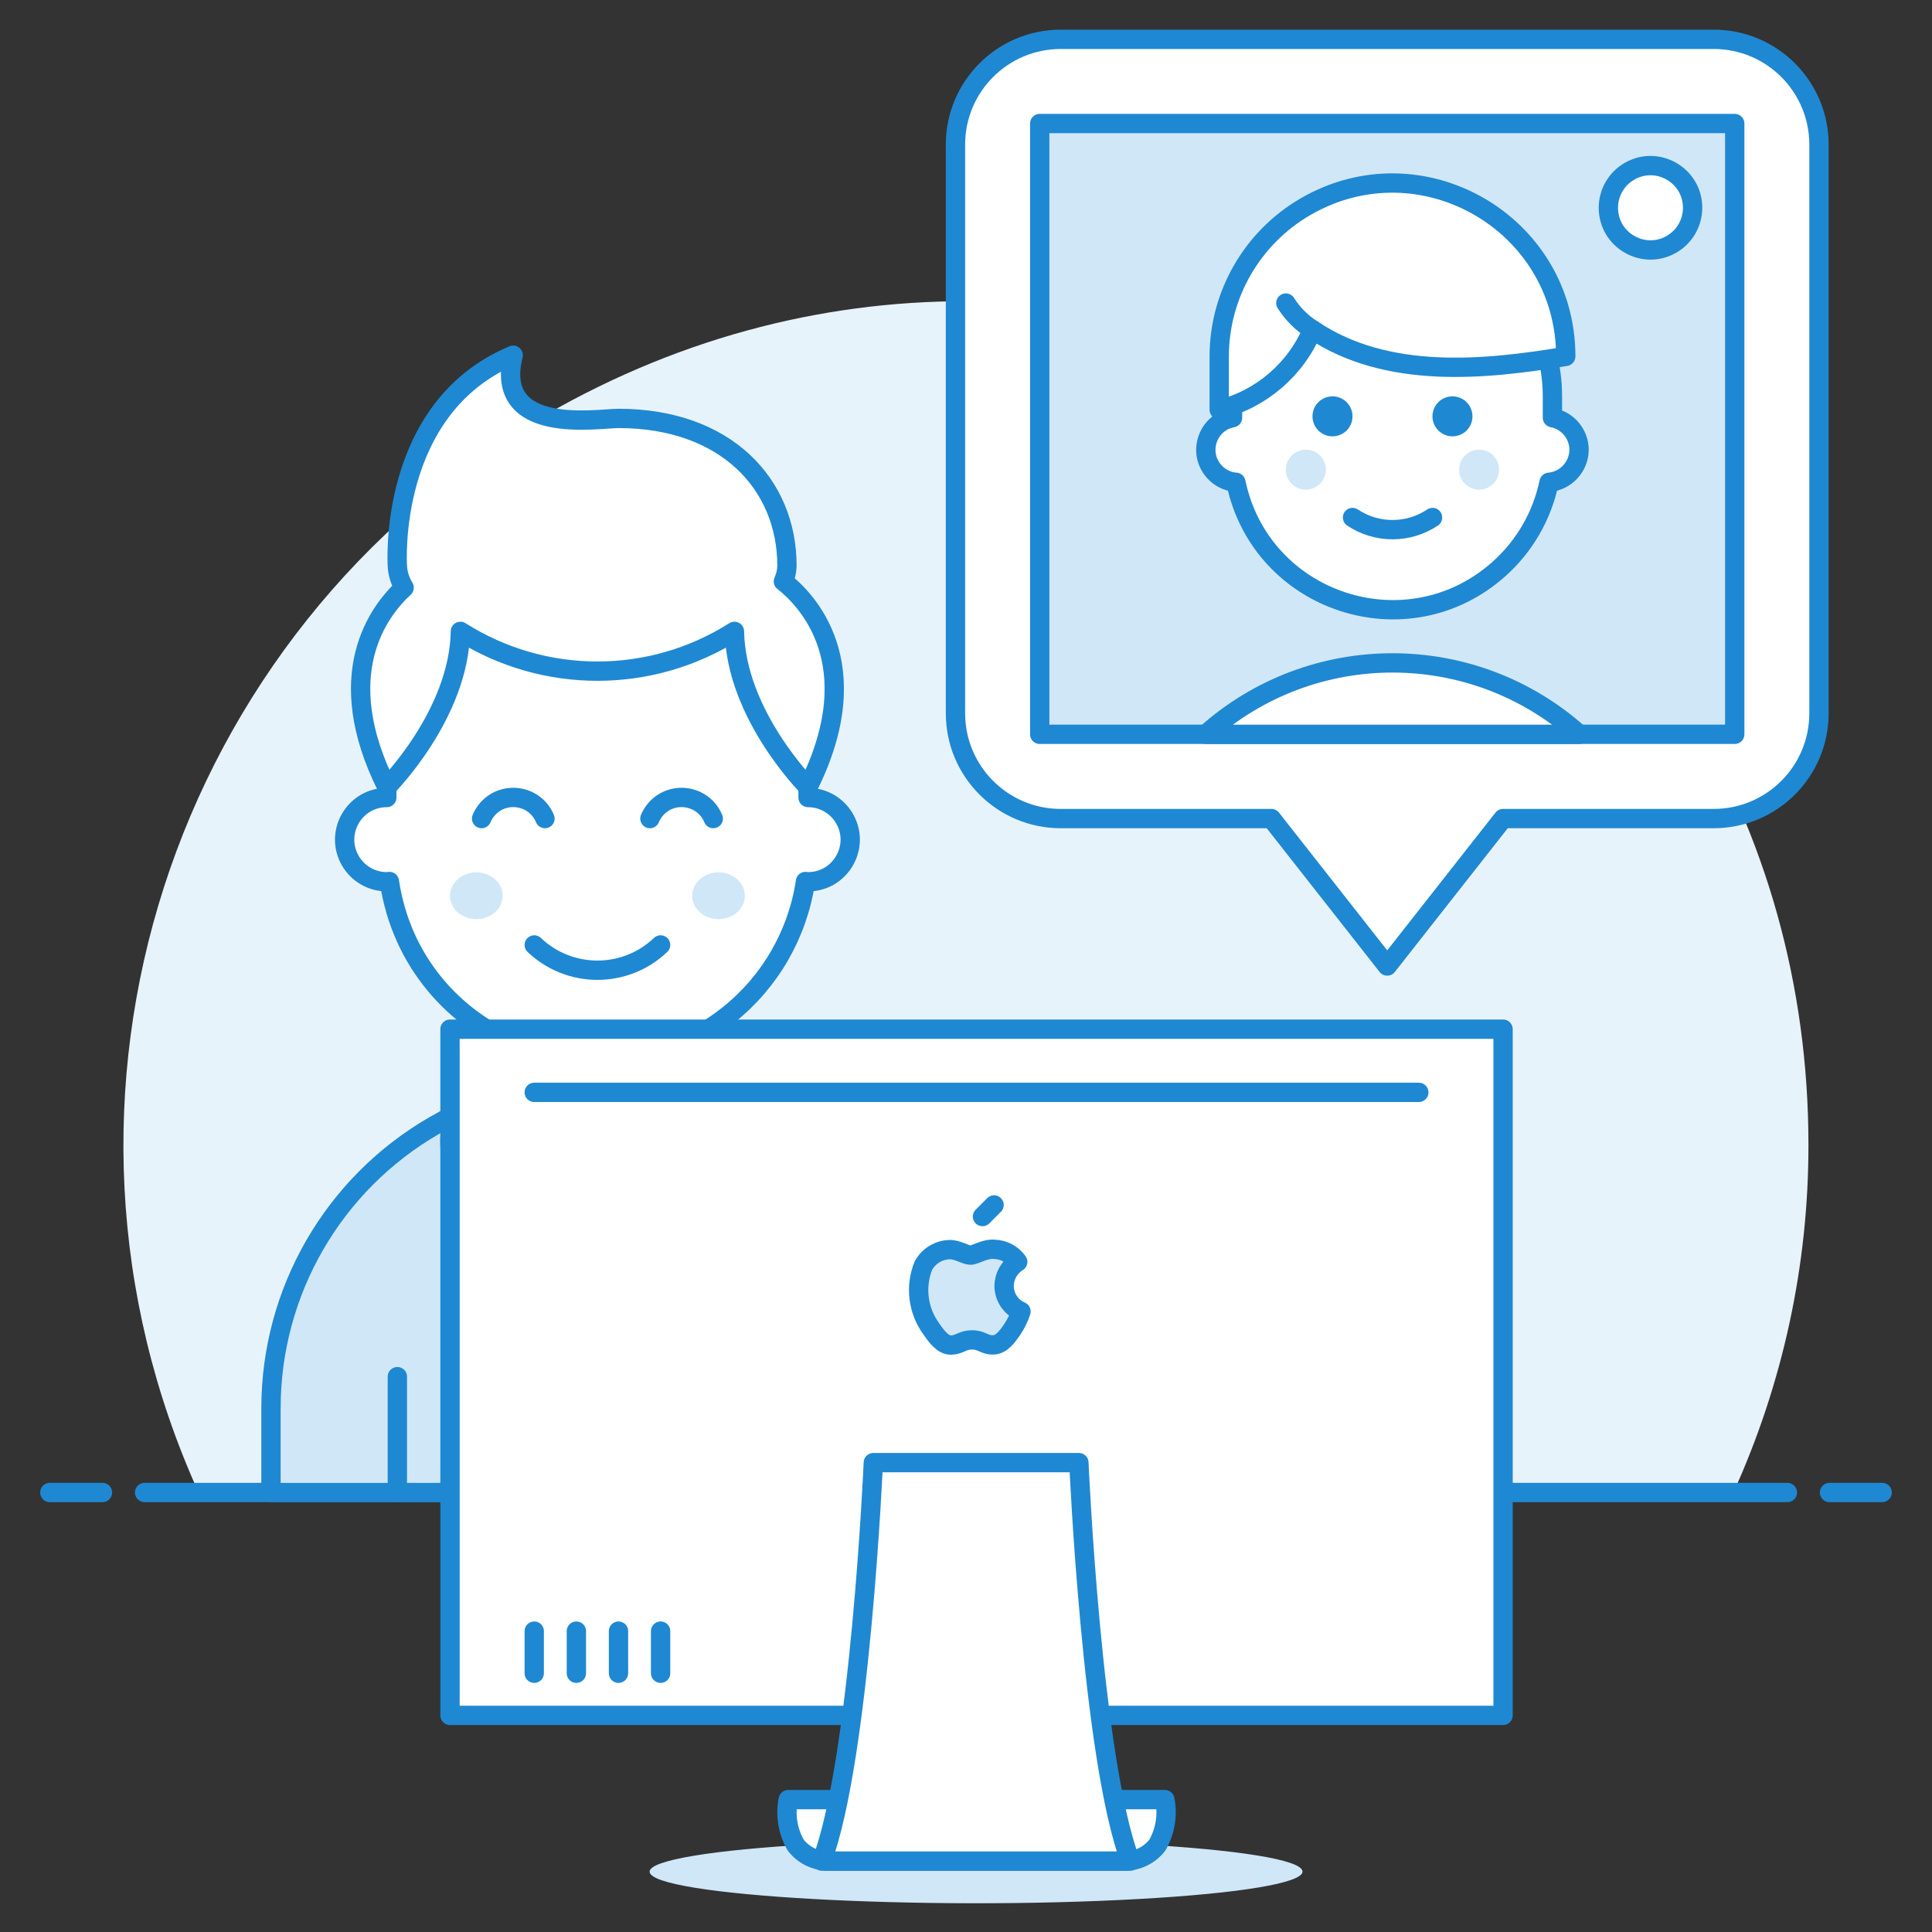
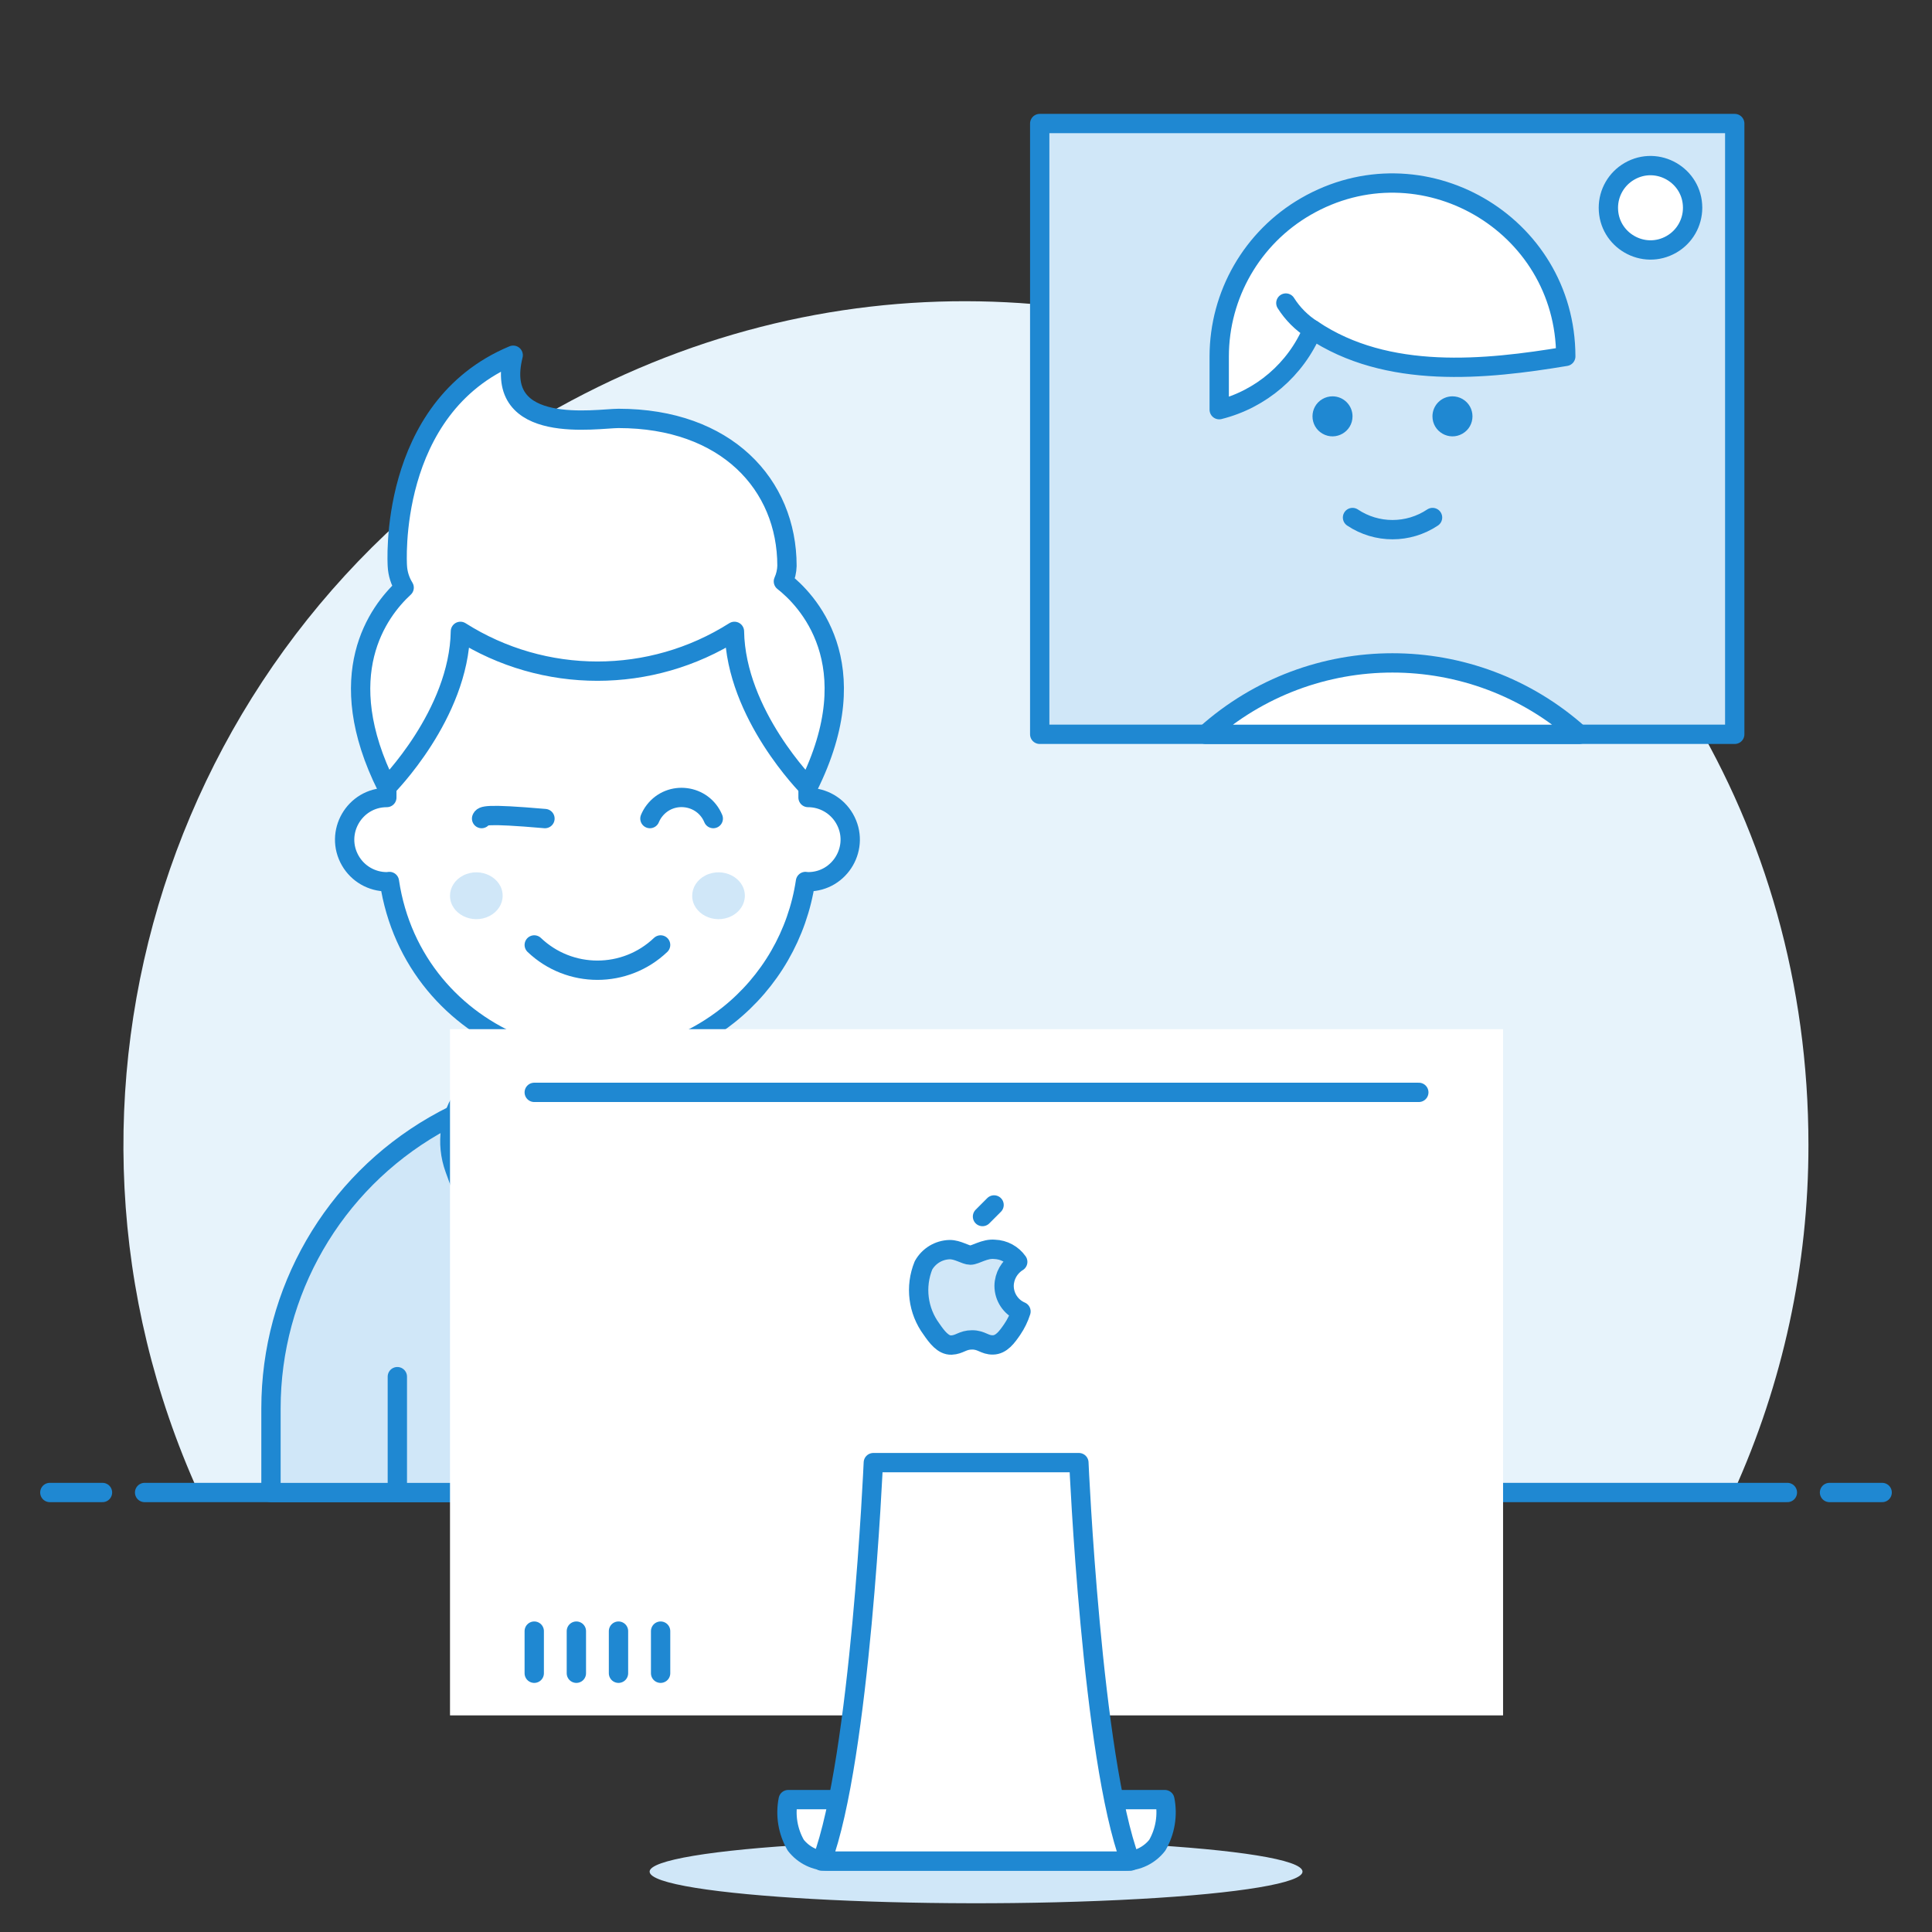
<svg xmlns="http://www.w3.org/2000/svg" viewBox="-0.64 -0.64 128 128" id="Video-Conference-Imac-2-4--Streamline-Ux.svg" height="128" width="128">
  <rect x="-0.64" y="-0.64" width="128" height="128" fill="#333333" stroke="none" />
  <desc>Video Conference Imac 2 4 Streamline Illustration: https://streamlinehq.com</desc>
  <path d="M119.174 75.221C119.18 32.255 72.671 5.396 35.459 26.874C10.596 41.225 0.673 72.095 12.519 98.245H114.201C117.484 91.013 119.18 83.163 119.174 75.221Z" fill="#e7f3fb" stroke-width="1.28" />
  <path d="M8.941 98.242H117.779" fill="none" stroke="#1f88d2" stroke-linecap="round" stroke-linejoin="round" stroke-width="1.28" />
  <path d="M2.662 98.242H6.15" fill="none" stroke="#1f88d2" stroke-linecap="round" stroke-linejoin="round" stroke-width="1.28" />
  <path d="M120.57 98.242H124.058" fill="none" stroke="#1f88d2" stroke-linecap="round" stroke-linejoin="round" stroke-width="1.28" />
  <path d="M60.569 98.245V92.663C60.569 76.014 42.546 65.608 28.127 73.933C21.435 77.796 17.313 84.936 17.313 92.663V98.245Z" fill="#d0e7f8" stroke-width="1.28" />
  <path d="M60.569 98.245V92.663C60.569 76.014 42.546 65.608 28.127 73.933C21.435 77.796 17.313 84.936 17.313 92.663V98.245Z" fill="none" stroke="#1f88d2" stroke-linecap="round" stroke-linejoin="round" stroke-width="1.28" />
  <path d="M48.709 74.976C48.707 72.028 46.318 69.64 43.37 69.64H34.512C30.805 69.637 28.223 73.319 29.489 76.804L31.964 83.593L38.941 79.407L45.918 83.593L48.388 76.804C48.6 76.218 48.709 75.599 48.709 74.976Z" fill="#ffffff" stroke="#1f88d2" stroke-linecap="round" stroke-linejoin="round" stroke-width="1.28" />
  <path d="M43.825 74.521L38.941 79.405L34.057 74.521V66.846H43.825V74.521Z" fill="#ffffff" stroke-width="1.28" />
  <path d="M38.941 79.405V98.242" fill="none" stroke="#1f88d2" stroke-linecap="round" stroke-linejoin="round" stroke-width="1.28" />
  <path d="M43.825 74.521L38.941 79.405L34.057 74.521V66.846H43.825V74.521Z" fill="none" stroke="#1f88d2" stroke-linecap="round" stroke-linejoin="round" stroke-width="1.28" />
  <path d="M25.685 90.567V98.242" fill="none" stroke="#1f88d2" stroke-linecap="round" stroke-linejoin="round" stroke-width="1.28" />
  <path d="M52.197 90.567V98.242" fill="none" stroke="#1f88d2" stroke-linecap="round" stroke-linejoin="round" stroke-width="1.28" />
  <path d="M52.895 52.198V48.709C52.895 37.968 41.267 31.254 31.964 36.625C27.647 39.118 24.988 43.724 24.988 48.709V52.198C22.839 52.198 21.497 54.524 22.571 56.384C23.069 57.247 23.991 57.779 24.988 57.779C25.046 57.779 25.101 57.765 25.159 57.761C26.743 68.371 39.219 73.287 47.615 66.61C50.378 64.414 52.203 61.251 52.725 57.761C52.782 57.761 52.836 57.779 52.895 57.779C55.043 57.779 56.386 55.454 55.312 53.593C54.813 52.73 53.892 52.198 52.895 52.198Z" fill="#ffffff" stroke="#1f88d2" stroke-linecap="round" stroke-linejoin="round" stroke-width="1.28" />
  <path d="M46.616 53.593C45.943 51.978 43.775 51.696 42.711 53.086C42.592 53.241 42.494 53.412 42.419 53.593" fill="none" stroke="#1f88d2" stroke-linecap="round" stroke-linejoin="round" stroke-width="1.28" />
-   <path d="M35.465 53.593C34.792 51.977 32.621 51.696 31.558 53.088C31.44 53.243 31.342 53.413 31.267 53.593" fill="none" stroke="#1f88d2" stroke-linecap="round" stroke-linejoin="round" stroke-width="1.28" />
+   <path d="M35.465 53.593C31.44 53.243 31.342 53.413 31.267 53.593" fill="none" stroke="#1f88d2" stroke-linecap="round" stroke-linejoin="round" stroke-width="1.28" />
  <path d="M29.174 58.706C29.174 59.899 30.627 60.645 31.79 60.048C32.33 59.771 32.662 59.26 32.662 58.706C32.662 57.512 31.209 56.767 30.046 57.363C29.506 57.64 29.174 58.152 29.174 58.706Z" fill="#d0e7f8" stroke-width="1.28" />
  <path d="M45.22 58.706C45.22 59.899 46.674 60.645 47.837 60.048C48.376 59.771 48.709 59.26 48.709 58.706C48.709 57.512 47.255 56.767 46.092 57.363C45.553 57.64 45.22 58.152 45.22 58.706Z" fill="#d0e7f8" stroke-width="1.28" />
  <path d="M34.755 61.965C37.099 64.198 40.783 64.198 43.127 61.965" fill="none" stroke="#1f88d2" stroke-linecap="round" stroke-linejoin="round" stroke-width="1.28" />
  <path d="M52.895 51.5C57.007 43.276 52.723 39.021 51.262 37.879C51.409 37.554 51.49 37.204 51.499 36.849C51.499 31.454 47.466 27.081 40.337 27.081C38.941 27.081 32.016 28.27 33.36 22.895C24.988 26.384 25.685 36.849 25.685 36.849C25.71 37.36 25.865 37.857 26.136 38.292C24.416 39.877 21.273 44.07 24.988 51.5C24.988 51.5 29.774 46.706 29.863 41.19C35.405 44.704 42.478 44.704 48.019 41.19C48.109 46.703 52.895 51.5 52.895 51.5Z" fill="#ffffff" stroke-width="1.28" />
  <path d="M52.895 51.5C57.007 43.276 52.723 39.021 51.262 37.879C51.409 37.554 51.49 37.204 51.499 36.849C51.499 31.454 47.466 27.081 40.337 27.081C38.941 27.081 32.016 28.27 33.36 22.895C24.988 26.384 25.685 36.849 25.685 36.849C25.71 37.36 25.865 37.857 26.136 38.292C24.416 39.877 21.273 44.07 24.988 51.5C24.988 51.5 29.774 46.706 29.863 41.19C35.405 44.704 42.478 44.704 48.019 41.19C48.109 46.703 52.895 51.5 52.895 51.5Z" fill="none" stroke="#1f88d2" stroke-linecap="round" stroke-linejoin="round" stroke-width="1.28" />
-   <path d="M112.895 53.593H98.942L91.267 63.361L83.593 53.593H69.639C65.786 53.593 62.662 50.47 62.662 46.616V8.942C62.662 5.088 65.786 1.965 69.639 1.965H112.895C116.748 1.965 119.872 5.088 119.872 8.942V46.616C119.872 50.469 116.748 53.593 112.895 53.593Z" fill="#ffffff" stroke="#1f88d2" stroke-linecap="round" stroke-linejoin="round" stroke-width="1.28" />
  <path d="M68.244 7.545H114.291V48.01H68.244Z" fill="#d0e7f8" stroke-width="1.28" />
-   <path d="M103.978 29.151C103.968 28.114 103.23 27.228 102.212 27.033V25.619C102.221 17.462 93.397 12.354 86.328 16.425C83.04 18.318 81.016 21.825 81.02 25.619V27.033C79.383 27.337 78.689 29.299 79.771 30.564C80.143 31 80.672 31.269 81.243 31.315C82.909 39.3 92.594 42.488 98.676 37.053C100.366 35.543 101.527 33.532 101.989 31.315C103.111 31.214 103.971 30.277 103.978 29.151Z" fill="#ffffff" stroke="#1f88d2" stroke-linecap="round" stroke-linejoin="round" stroke-width="1.28" />
  <path d="M88.968 26.942C88.969 27.962 87.865 28.601 86.98 28.092C86.096 27.583 86.095 26.307 86.978 25.796C87.18 25.679 87.409 25.618 87.642 25.618C88.374 25.618 88.967 26.21 88.968 26.942Z" fill="#1f88d2" stroke-width="1.28" />
  <path d="M94.264 26.942C94.263 27.962 95.367 28.601 96.252 28.092C97.136 27.583 97.137 26.307 96.254 25.796C96.052 25.679 95.823 25.618 95.59 25.618C94.858 25.618 94.265 26.21 94.264 26.942Z" fill="#1f88d2" stroke-width="1.28" />
  <path d="M87.201 30.476C87.201 31.497 86.096 32.134 85.213 31.624C84.329 31.114 84.329 29.839 85.213 29.328C85.415 29.212 85.644 29.15 85.877 29.151C86.609 29.151 87.202 29.744 87.201 30.476Z" fill="#d0e7f8" stroke-width="1.28" />
  <path d="M98.679 30.476C98.678 31.496 97.574 32.132 96.692 31.621C95.81 31.11 95.811 29.836 96.694 29.327C96.895 29.212 97.123 29.151 97.355 29.151C98.087 29.151 98.68 29.744 98.679 30.476Z" fill="#d0e7f8" stroke-width="1.28" />
  <path d="M88.968 33.647C90.572 34.719 92.665 34.719 94.27 33.647" fill="none" stroke="#1f88d2" stroke-linecap="round" stroke-linejoin="round" stroke-width="1.28" />
  <path d="M103.096 22.971C103.086 14.134 93.514 8.621 85.866 13.047C82.324 15.097 80.141 18.878 80.136 22.971V26.502C82.916 25.805 85.206 23.841 86.318 21.2C91.267 24.535 97.797 23.854 103.096 22.971Z" fill="#ffffff" stroke-width="1.28" />
  <path d="M103.096 22.971C103.086 14.134 93.514 8.621 85.866 13.047C82.324 15.097 80.141 18.878 80.136 22.971V26.502C82.916 25.805 85.206 23.841 86.318 21.2C91.267 24.535 97.797 23.854 103.096 22.971Z" fill="none" stroke="#1f88d2" stroke-linecap="round" stroke-linejoin="round" stroke-width="1.28" />
  <path d="M84.551 19.438C85.001 20.151 85.605 20.754 86.318 21.204" fill="none" stroke="#1f88d2" stroke-linecap="round" stroke-linejoin="round" stroke-width="1.28" />
  <path d="M68.244 7.545H114.291V48.01H68.244Z" fill="none" stroke="#1f88d2" stroke-linecap="round" stroke-linejoin="round" stroke-width="1.28" />
  <path d="M103.99 48.012C96.948 41.701 86.284 41.701 79.242 48.012Z" fill="#ffffff" stroke="#1f88d2" stroke-linecap="round" stroke-linejoin="round" stroke-width="1.28" />
  <path d="M105.919 13.126C105.919 15.275 108.244 16.617 110.105 15.543C110.968 15.045 111.5 14.123 111.5 13.126C111.5 10.978 109.174 9.635 107.314 10.709C106.45 11.208 105.919 12.129 105.919 13.126Z" fill="#ffffff" stroke="#1f88d2" stroke-linecap="round" stroke-linejoin="round" stroke-width="1.28" />
  <path d="M42.399 123.36C42.399 124.971 60.422 125.978 74.841 125.172C81.533 124.799 85.655 124.108 85.655 123.36C85.655 121.749 67.632 120.741 53.213 121.547C46.521 121.921 42.399 122.612 42.399 123.36Z" fill="#d0e7f8" stroke-width="1.28" />
  <path d="M29.174 67.545H98.942V113.009H29.174Z" fill="#ffffff" stroke-width="1.28" />
  <path d="M76.534 118.589C76.738 119.622 76.561 120.694 76.035 121.607C75.516 122.273 74.719 122.663 73.874 122.662H54.241C53.397 122.663 52.599 122.273 52.08 121.607C51.554 120.694 51.377 119.622 51.582 118.589Z" fill="#ffffff" stroke="#1f88d2" stroke-linecap="round" stroke-linejoin="round" stroke-width="1.28" />
-   <path d="M29.174 67.545H98.942V113.009H29.174Z" fill="none" stroke="#1f88d2" stroke-linecap="round" stroke-linejoin="round" stroke-width="1.28" />
  <path d="M74.244 122.663H53.807C56.362 115.85 57.22 96.263 57.22 96.263H70.839S71.692 115.85 74.244 122.663Z" fill="#ffffff" stroke="#1f88d2" stroke-linecap="round" stroke-linejoin="round" stroke-width="1.28" />
  <path d="M34.755 107.426V110.217" fill="none" stroke="#1f88d2" stroke-linecap="round" stroke-linejoin="round" stroke-width="1.28" />
  <path d="M37.546 107.426V110.217" fill="none" stroke="#1f88d2" stroke-linecap="round" stroke-linejoin="round" stroke-width="1.28" />
  <path d="M40.337 107.426V110.217" fill="none" stroke="#1f88d2" stroke-linecap="round" stroke-linejoin="round" stroke-width="1.28" />
  <path d="M43.127 107.426V110.217" fill="none" stroke="#1f88d2" stroke-linecap="round" stroke-linejoin="round" stroke-width="1.28" />
  <path d="M65.884 84.553C65.892 83.903 66.234 83.302 66.788 82.961C66.435 82.459 65.867 82.152 65.253 82.132C64.602 82.067 63.982 82.515 63.652 82.515S62.814 82.141 62.272 82.151C61.55 82.171 60.892 82.57 60.541 83.201C59.973 84.603 60.174 86.199 61.072 87.417C61.422 87.925 61.842 88.495 62.392 88.474S63.121 88.131 63.762 88.131S64.582 88.474 65.143 88.465S66.075 87.946 66.424 87.436C66.674 87.069 66.869 86.668 67.003 86.246C66.326 85.956 65.886 85.291 65.884 84.553Z" fill="#d0e7f8" stroke="#1f88d2" stroke-linejoin="round" stroke-width="1.28" />
  <path d="M64.453 79.959L65.22 79.191" fill="none" stroke="#1f88d2" stroke-linecap="round" stroke-linejoin="round" stroke-width="1.28" />
  <path d="M34.755 71.732H93.36" fill="none" stroke="#1f88d2" stroke-linecap="round" stroke-linejoin="round" stroke-width="1.28" />
</svg>